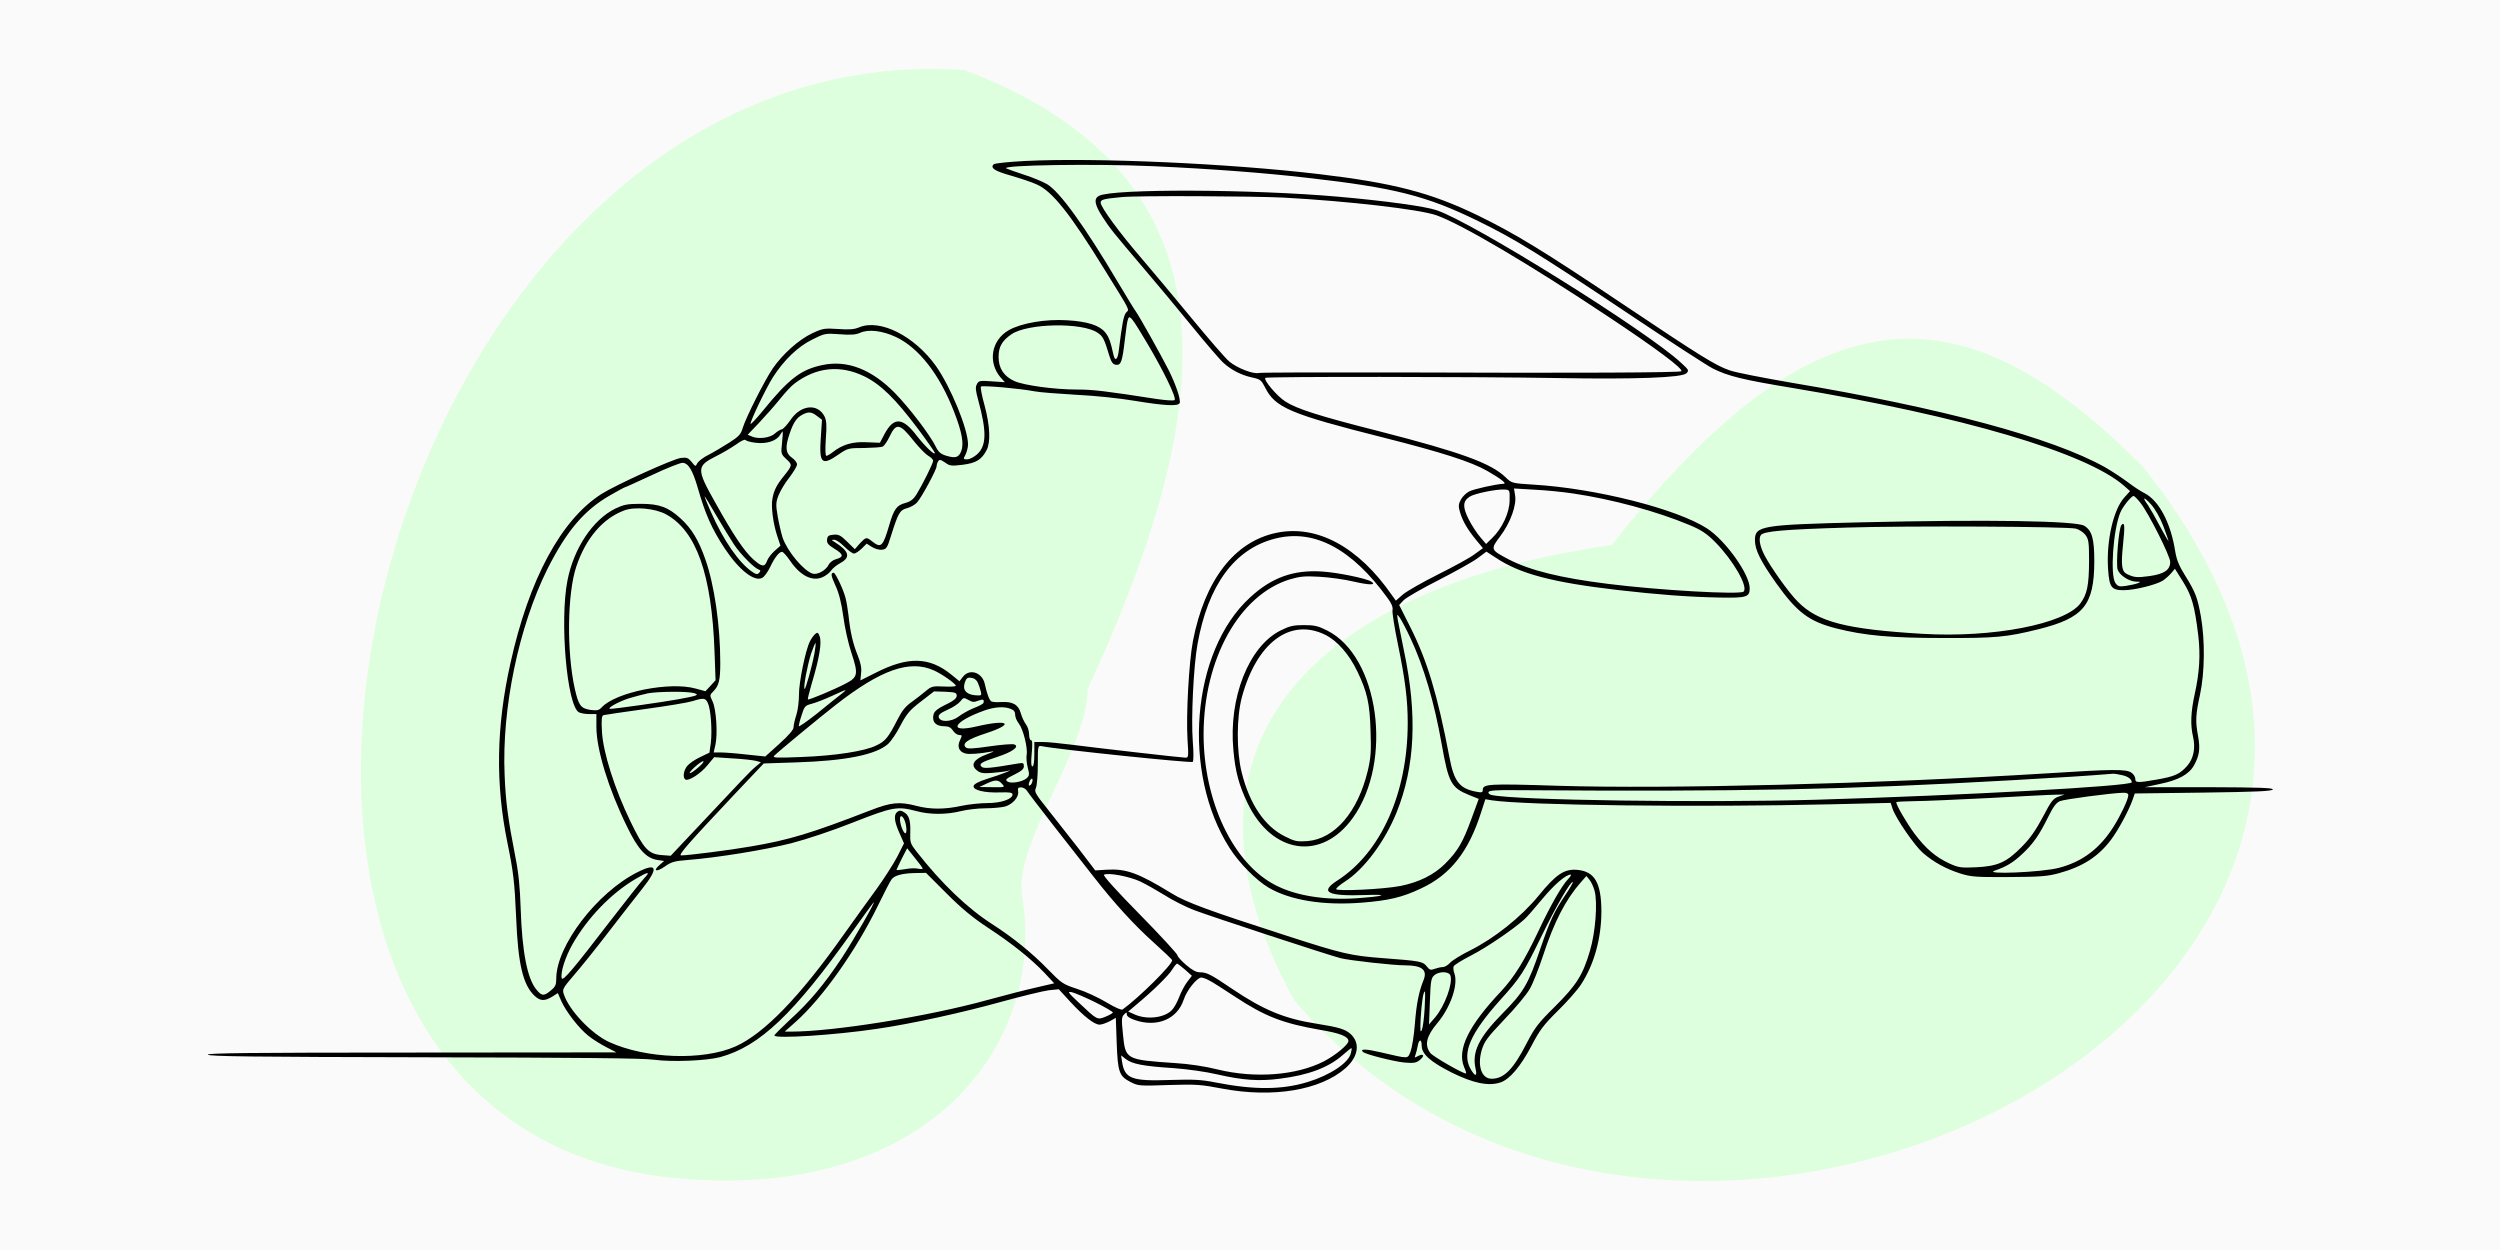
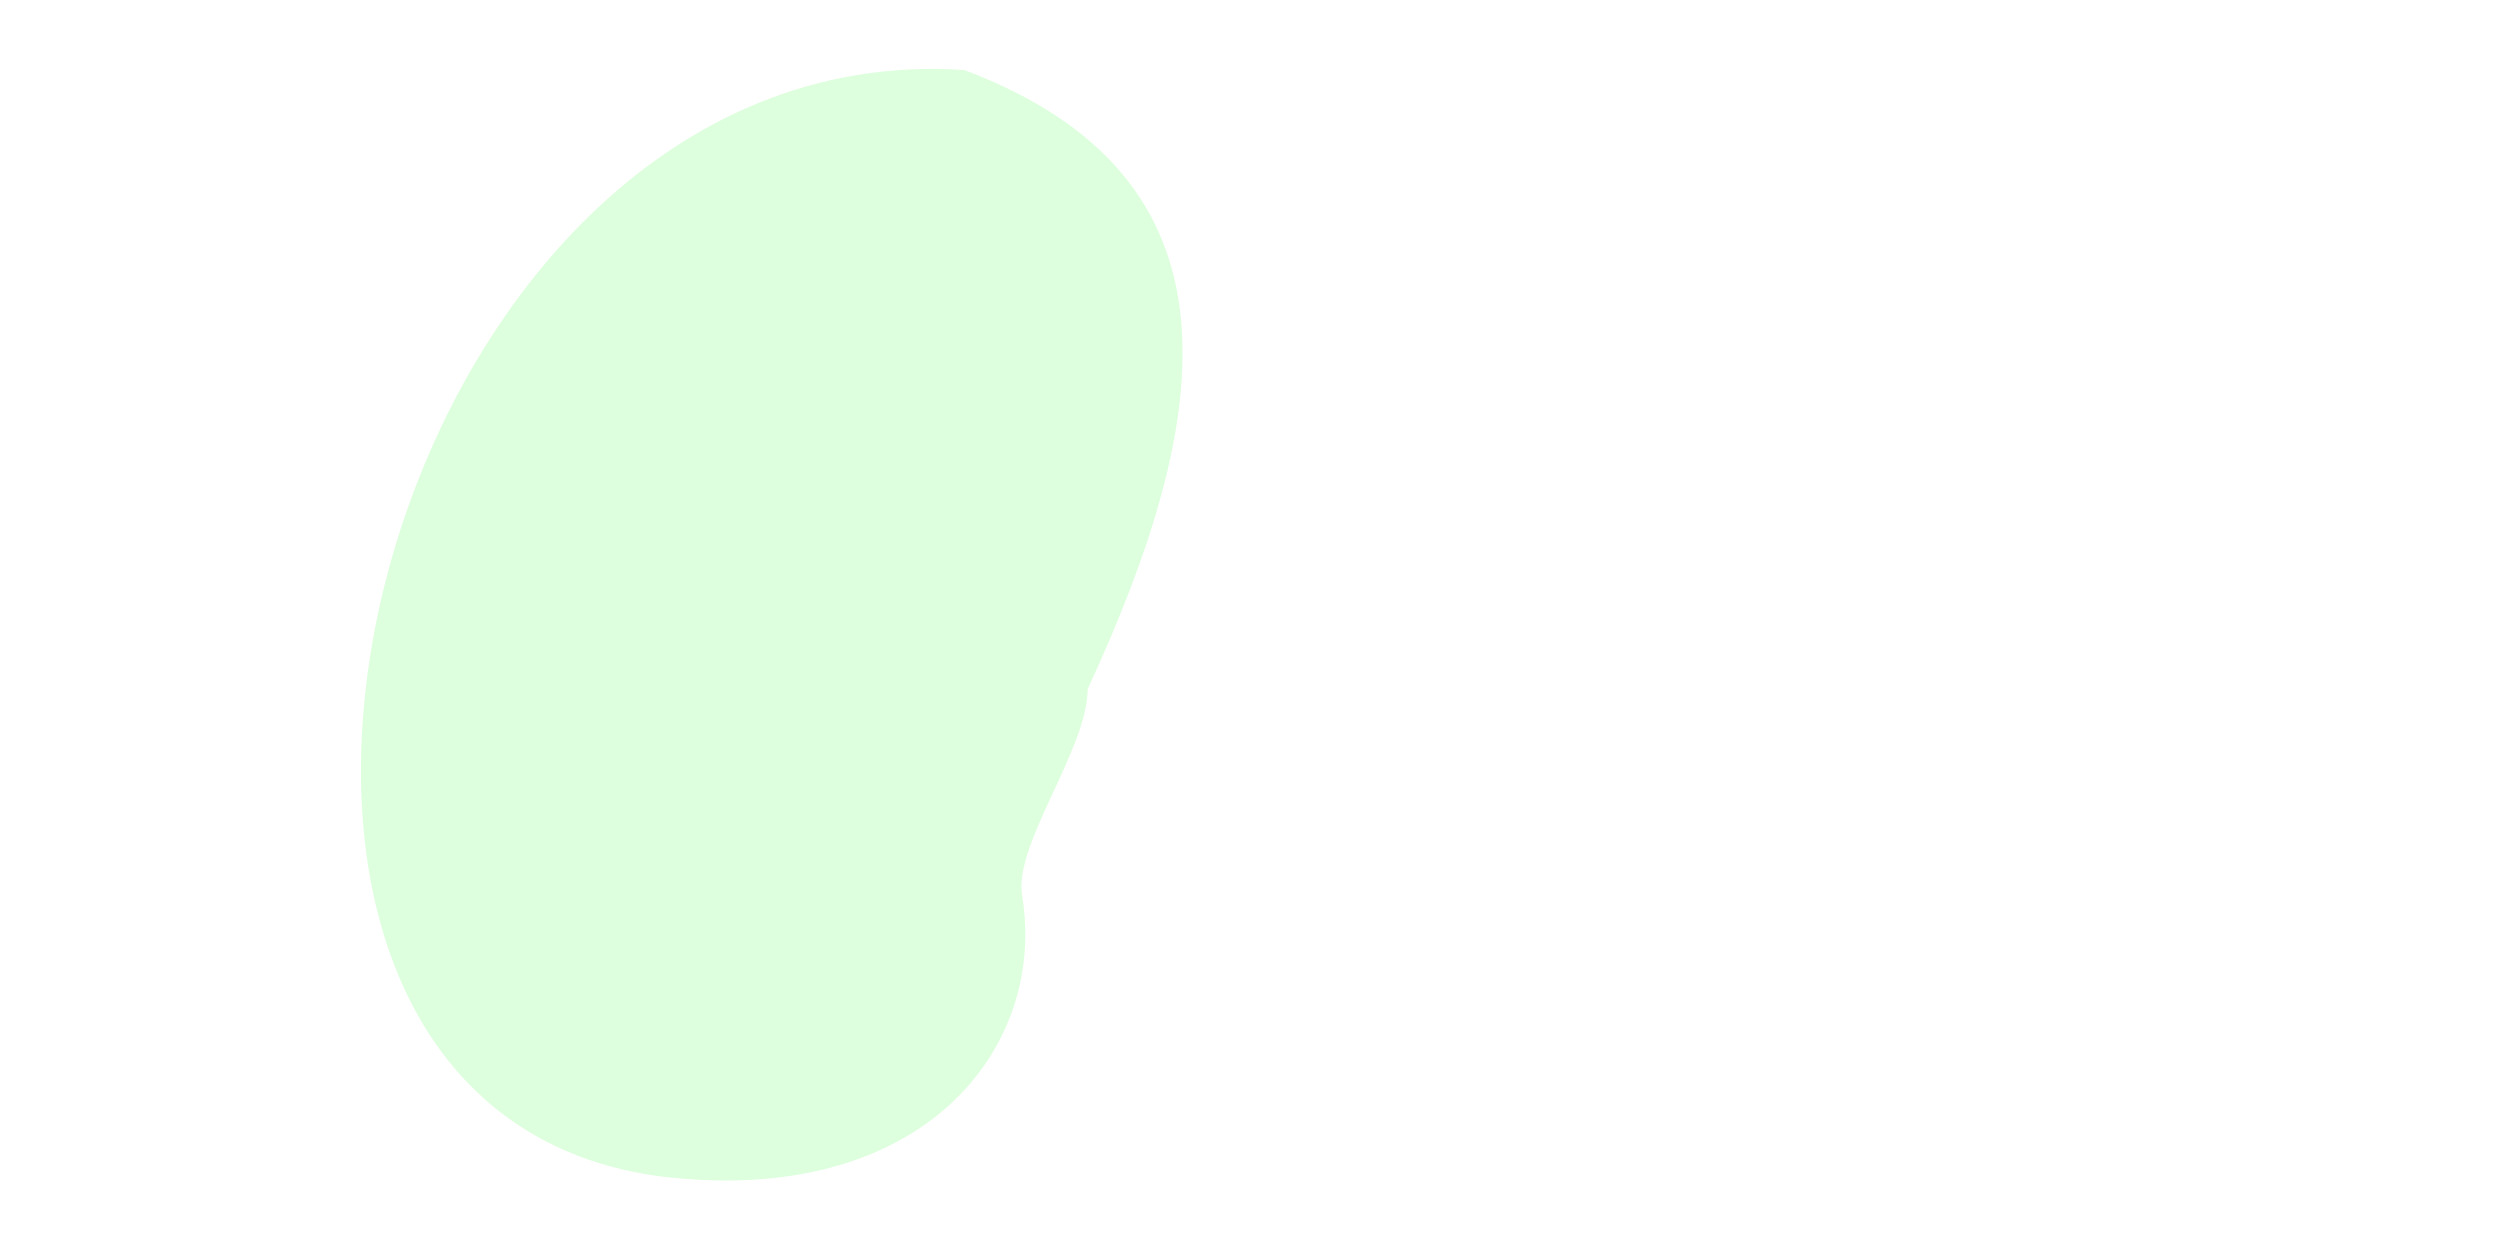
<svg xmlns="http://www.w3.org/2000/svg" width="100%" height="100%" viewBox="0 0 960 480" version="1.1" xml:space="preserve" style="fill-rule:evenodd;clip-rule:evenodd;stroke-linejoin:round;stroke-miterlimit:2;">
-   <rect x="0" y="0" width="960" height="480" style="fill:rgb(250,250,250);" />
  <path d="M370.275,26.882C141.846,11.616 45.523,423.11 252.813,451.636C354.599,464.379 402.198,402.164 392.483,343.931C389.182,324.145 417.594,287.847 417.652,264.615C466.29,159.503 480.195,68.336 370.275,26.882Z" style="fill:rgb(221,255,221);" />
-   <path d="M496.974,384.049C641.8,554.236 986.336,383.015 822.811,179.174C755.388,111.432 699.251,106.967 618.918,209.318C505.04,225.285 443.116,285.873 496.974,384.049Z" style="fill:rgb(221,255,221);" />
  <g transform="matrix(0.067,4.65451e-33,4.65451e-33,-0.067,-11.514,479.897)">
-     <path d="M6046,6240C6452,6260 7213,6226 7730,6165C8159,6114 8372,6059 8644,5927C8855,5824 9016,5726 9465,5425C9920,5120 10004,5068 10085,5040C10118,5028 10278,4997 10440,4969C11304,4824 11934,4654 12236,4485C12271,4465 12328,4428 12363,4402C12397,4376 12442,4346 12463,4336C12546,4294 12614,4164 12639,4001C12647,3954 12661,3919 12695,3865C12755,3768 12766,3740 12786,3629C12810,3491 12808,3309 12781,3182C12755,3064 12754,3029 12770,2942C12783,2870 12777,2832 12747,2777C12718,2725 12659,2692 12553,2670L12465,2651L12833,2651C13123,2650 13201,2647 13198,2638C13194,2628 13102,2624 12800,2620L12407,2615L12395,2580C12373,2518 12313,2406 12271,2350C12198,2253 12108,2195 11972,2158C11906,2140 11864,2137 11685,2136C11493,2135 11469,2137 11405,2157C11324,2183 11253,2222 11192,2275C11145,2316 11037,2473 11019,2527L11008,2561L10672,2553C9897,2535 8911,2547 8720,2576L8685,2582L8661,2508C8589,2281 8484,2148 8315,2070C8207,2019 8129,2001 7975,1989C7754,1972 7567,2003 7443,2075C7372,2117 7275,2215 7220,2301C6943,2733 6999,3430 7336,3738C7460,3853 7586,3898 7749,3887C7835,3882 8001,3848 8030,3830C8064,3809 8023,3808 7932,3829C7879,3842 7789,3854 7734,3857C7649,3862 7622,3859 7564,3842C7275,3753 7071,3387 7070,2955C7070,2570 7240,2212 7483,2089C7599,2029 7763,2003 7940,2014C8103,2025 8145,2038 8000,2033C7781,2025 7733,2049 7835,2115C8087,2276 8240,2618 8240,3020C8240,3151 8226,3265 8184,3469C8164,3565 8150,3654 8153,3667C8156,3682 8147,3705 8126,3733C7919,4019 7702,4134 7477,4075C7246,4015 7095,3808 7035,3470C7012,3341 6998,3043 7008,2915C7013,2855 7013,2801 7008,2796C7001,2788 6228,2868 6143,2886C6120,2890 6120,2889 6120,2781C6120,2720 6115,2660 6109,2647C6099,2625 6105,2614 6177,2524C6220,2469 6299,2369 6353,2300L6449,2174L6513,2178C6626,2185 6695,2160 6886,2043C6972,1990 7099,1944 7545,1800C7869,1695 7915,1685 8100,1671C8314,1655 8327,1652 8349,1624C8365,1603 8372,1601 8395,1610C8409,1615 8430,1620 8441,1620C8452,1620 8471,1631 8483,1645C8495,1658 8546,1690 8595,1714C8737,1785 8889,1906 8990,2029C9091,2153 9138,2184 9213,2177C9311,2168 9349,2103 9350,1942C9350,1785 9309,1636 9233,1520C9214,1490 9154,1422 9101,1370C9019,1289 8997,1260 8950,1170C8888,1052 8825,977 8772,959C8703,936 8617,954 8493,1015C8370,1077 8320,1121 8320,1170C8320,1210 8304,1208 8297,1167C8294,1150 8288,1127 8284,1116C8278,1100 8279,1099 8299,1110C8332,1127 8339,1112 8310,1088C8289,1071 8276,1068 8220,1073C8160,1079 7996,1120 7983,1134C7965,1152 8001,1151 8083,1132C8251,1093 8238,1093 8256,1135C8264,1156 8276,1227 8281,1294C8290,1410 8304,1480 8331,1546C8354,1604 8322,1630 8225,1630C8155,1630 7906,1658 7855,1671C7778,1691 7109,1911 7017,1946C6967,1965 6890,2004 6847,2032C6803,2059 6740,2095 6706,2111C6643,2140 6521,2163 6499,2149C6492,2145 6571,2057 6704,1922C6823,1801 6920,1695 6920,1688C6920,1681 6942,1656 6969,1633C7005,1602 7028,1590 7050,1590C7089,1590 7113,1577 7234,1495C7415,1373 7534,1324 7720,1295C7846,1275 7882,1264 7913,1236C7969,1184 7957,1106 7884,1041C7740,914 7468,869 7179,923C7055,947 7026,949 6869,944C6701,938 6694,939 6650,962C6586,995 6578,1019 6572,1186L6567,1329L6531,1309C6511,1299 6486,1290 6474,1290C6444,1290 6385,1336 6307,1420L6240,1493L6182,1487C6151,1483 6027,1453 5907,1420C5688,1359 5392,1294 5198,1266C4958,1230 4610,1208 4610,1228C4610,1232 4649,1271 4696,1315C4812,1420 4895,1520 4995,1670C5064,1774 5197,2007 5178,1990C5175,1987 5120,1912 5056,1822C4720,1350 4526,1166 4300,1104C4221,1083 4022,1075 3920,1089C3859,1098 3486,1101 2601,1103C1624,1105 1366,1108 1363,1118C1359,1127 1598,1130 2532,1130L3705,1131L3645,1162C3612,1179 3566,1208 3543,1227C3489,1270 3415,1366 3389,1425L3369,1471L3336,1450C3293,1424 3269,1425 3237,1454C3169,1517 3141,1636 3130,1905C3121,2109 3114,2167 3080,2333C3011,2670 3016,2998 3097,3360C3203,3842 3388,4185 3620,4332C3700,4383 4028,4532 4074,4538C4108,4542 4116,4539 4136,4515C4158,4487 4158,4487 4169,4509C4176,4520 4204,4542 4233,4556C4262,4571 4314,4602 4350,4625C4407,4661 4418,4673 4429,4711C4447,4770 4554,4982 4600,5050C4657,5133 4750,5216 4826,5252C4888,5281 4897,5282 4976,5277C5040,5272 5069,5275 5097,5287C5217,5336 5413,5237 5536,5065C5621,4944 5720,4704 5720,4615C5720,4599 5713,4573 5706,4558C5692,4531 5692,4530 5715,4530C5729,4530 5754,4543 5771,4558C5826,4607 5828,4687 5779,4867C5763,4925 5761,4944 5771,4961C5781,4981 5788,4982 5856,4977L5931,4972L5906,5000C5832,5088 5854,5213 5953,5270C6025,5311 6164,5335 6289,5327C6404,5320 6471,5299 6505,5259C6527,5232 6536,5209 6554,5127C6563,5089 6578,5102 6584,5153C6603,5308 6612,5356 6626,5371C6645,5392 6657,5368 6501,5620C6305,5938 6203,6066 6115,6105C6088,6118 6021,6140 5966,6156C5871,6183 5846,6200 5867,6221C5873,6227 5954,6235 6046,6240ZM5364,2434C5356,2479 5330,2504 5330,2467C5330,2433 5355,2375 5364,2389C5368,2395 5368,2415 5364,2434ZM8337,1383C8340,1436 8341,1480 8338,1480C8329,1480 8320,1419 8314,1325C8311,1254 8312,1240 8321,1260C8327,1274 8334,1329 8337,1383ZM12334,2720C12313,2725 12288,2729 12280,2728C12119,2715 12007,2708 11705,2691C10724,2636 10186,2625 8846,2634C8745,2635 8706,2632 8703,2623C8700,2616 8709,2608 8722,2606C8855,2576 9940,2561 10579,2579C11427,2604 12390,2657 12390,2679C12389,2697 12368,2713 12334,2720ZM9144,2034C9170,2072 9188,2105 9186,2107C9176,2117 9091,1970 9009,1802C8905,1589 8889,1563 8769,1430C8600,1241 8551,1129 8598,1040C8625,991 8640,990 8629,1037C8607,1134 8647,1215 8783,1354C8905,1477 8931,1522 9000,1725C9056,1888 9078,1936 9144,2034ZM9311,2057C9305,2079 9292,2108 9282,2120L9264,2142L9233,2107C9145,2007 9079,1879 9016,1687C8991,1611 8957,1524 8939,1494C8922,1464 8857,1385 8794,1320C8695,1216 8679,1193 8664,1144C8638,1054 8663,980 8721,980C8792,980 8845,1034 8921,1182C8968,1273 8987,1298 9085,1395C9209,1519 9244,1575 9285,1715C9316,1820 9329,1990 9311,2057ZM7101,1544C7085,1553 7065,1560 7057,1560C7032,1560 6973,1486 6956,1433C6919,1321 6803,1273 6677,1316C6647,1326 6630,1338 6630,1348C6630,1363 6629,1363 6614,1348C6600,1334 6599,1320 6608,1234C6622,1090 6624,1089 6905,1070C6987,1065 7080,1051 7151,1033C7365,981 7601,999 7758,1079C7824,1113 7900,1175 7900,1196C7900,1222 7853,1241 7739,1260C7522,1298 7422,1337 7249,1451C7184,1494 7118,1536 7101,1544ZM7914,1126C7918,1141 7920,1154 7918,1155C7916,1157 7895,1140 7870,1118C7787,1044 7672,1001 7506,980C7388,965 7296,971 7148,1005C7084,1020 6978,1035 6896,1041C6723,1052 6659,1065 6624,1093L6597,1114L6603,1076C6618,980 6658,965 6882,973C7012,977 7056,975 7137,959C7361,915 7520,916 7669,962C7796,1001 7901,1071 7914,1126ZM8485,1571C8477,1596 8420,1597 8392,1573C8374,1557 8371,1539 8367,1423L8362,1291L8398,1333C8453,1399 8499,1525 8485,1571ZM6448,1419C6391,1447 6332,1472 6315,1476C6288,1481 6291,1476 6355,1416C6461,1316 6460,1316 6509,1336C6531,1345 6550,1356 6550,1360C6550,1364 6504,1391 6448,1419ZM6964,1605C6942,1624 6922,1639 6918,1640C6915,1640 6902,1625 6891,1607C6870,1572 6780,1484 6691,1410L6638,1365L6676,1348C6744,1318 6841,1328 6886,1371C6899,1383 6919,1418 6930,1448C6941,1477 6962,1517 6977,1536L7003,1570L6964,1605ZM5597,2042L5479,2160L5422,2159C5346,2158 5299,2146 5282,2123C5274,2113 5240,2047 5205,1975C5079,1716 4887,1444 4731,1305L4669,1250L4703,1250C4950,1250 5490,1337 5830,1431C5932,1459 6060,1492 6115,1504L6214,1527L6160,1585C6081,1668 5972,1755 5835,1845C5747,1903 5684,1955 5597,2042ZM5460,2185C5460,2188 5440,2216 5415,2246L5371,2301L5340,2241C5324,2208 5310,2179 5310,2177C5310,2174 5331,2177 5358,2181C5384,2186 5417,2188 5433,2184C5448,2181 5460,2181 5460,2185ZM11970,2597L12005,2609L11955,2608C11928,2608 11757,2599 11575,2589C11394,2580 11199,2571 11143,2571C11086,2570 11040,2568 11040,2565C11040,2547 11100,2445 11145,2384C11209,2299 11266,2250 11344,2214C11397,2190 11410,2188 11498,2192C11621,2198 11672,2220 11760,2310C11807,2357 11840,2405 11880,2480C11928,2572 11939,2586 11970,2597ZM5655,3175C5655,3193 5647,3195 5590,3198L5525,3200L5450,3142C5386,3093 5369,3073 5333,3005C5311,2961 5278,2914 5262,2899C5192,2837 5020,2802 4732,2793L4549,2787L4387,2616C4114,2326 4056,2260 4076,2260C4115,2260 4360,2291 4473,2311C4693,2348 4819,2386 5162,2519C5281,2565 5327,2569 5424,2544C5503,2523 5586,2523 5682,2544C5724,2553 5792,2560 5832,2560C5910,2560 5975,2583 5975,2609C5975,2620 5960,2623 5903,2621C5814,2618 5747,2634 5752,2658C5754,2669 5780,2683 5830,2699C5911,2724 5990,2755 5950,2745C5936,2741 5896,2736 5860,2733C5805,2729 5791,2731 5770,2748C5732,2779 5753,2812 5827,2839C5859,2851 5874,2858 5860,2856C5789,2843 5728,2838 5706,2844C5668,2853 5656,2884 5674,2920C5687,2948 5687,2950 5669,2950C5659,2950 5643,2961 5634,2975C5623,2992 5609,3000 5588,3000C5543,3000 5520,3017 5520,3049C5520,3083 5534,3096 5604,3130C5640,3148 5655,3161 5655,3175ZM9158,2123C9172,2138 9180,2150 9174,2150C9146,2150 9081,2094 9011,2010C8968,1958 8922,1905 8909,1894C8842,1834 8696,1735 8608,1689C8553,1661 8506,1632 8503,1624C8500,1617 8502,1597 8508,1582C8530,1518 8485,1388 8409,1298C8346,1223 8335,1172 8370,1127C8386,1107 8554,1010 8574,1010C8577,1010 8572,1027 8563,1047C8522,1147 8587,1282 8774,1480C8851,1563 8907,1653 8991,1830C9056,1969 9122,2085 9158,2123ZM4150,3190C4115,3201 3946,3200 3885,3189C3858,3183 3808,3170 3775,3160C3711,3139 3644,3100 3671,3100C3696,3100 3967,3138 4060,3155C4169,3175 4183,3180 4150,3190ZM3863,2128C3903,2170 3889,2169 3811,2123C3672,2040 3540,1903 3453,1751C3412,1678 3384,1592 3391,1557C3396,1535 3452,1601 3674,1890C3761,2003 3846,2110 3863,2128ZM5307,5231C5228,5268 5149,5277 5101,5255C5076,5244 5048,5242 4984,5247C4902,5253 4898,5252 4826,5216C4745,5176 4665,5099 4602,5001C4562,4938 4467,4740 4474,4733C4476,4731 4507,4763 4542,4806C4695,4994 4762,5045 4888,5071C5028,5100 5167,5046 5300,4911C5384,4825 5504,4668 5537,4599C5551,4571 5564,4560 5597,4550C5649,4535 5667,4541 5681,4577C5697,4619 5686,4684 5641,4800C5558,5016 5438,5169 5307,5231ZM4380,4040C4360,4070 4313,4147 4276,4210C4240,4273 4210,4321 4210,4318C4210,4314 4226,4274 4246,4229C4318,4065 4409,3934 4485,3884C4506,3870 4513,3869 4523,3880C4532,3890 4532,3894 4521,3898C4494,3907 4417,3985 4380,4040ZM12370,2605C12370,2615 12360,2620 12338,2619C12270,2617 12004,2582 11978,2571C11958,2563 11940,2540 11911,2481C11860,2377 11824,2326 11763,2269C11710,2219 11670,2195 11605,2173C11532,2149 11877,2163 11973,2189C12107,2224 12206,2299 12285,2424C12326,2489 12370,2582 12370,2605ZM7530,6030C7353,6039 6684,6042 6600,6033C6496,6023 6480,6019 6480,6001C6480,5976 6589,5827 6716,5680C6775,5611 6904,5457 7002,5338C7100,5219 7197,5107 7218,5090C7264,5052 7356,5017 7387,5025C7400,5028 7763,5029 8193,5028C9223,5024 9800,5027 9808,5035C9821,5048 9665,5165 9386,5350C8935,5650 8548,5878 8404,5929C8306,5963 7899,6010 7530,6030ZM6750,5190C6713,5253 6674,5316 6663,5329C6638,5360 6635,5353 6619,5218C6604,5089 6597,5068 6567,5072C6551,5074 6542,5086 6531,5120C6500,5223 6493,5235 6462,5256C6373,5316 6062,5310 5969,5247C5915,5210 5895,5175 5895,5117C5895,5051 5926,5005 5987,4978C6042,4954 6216,4930 6345,4930C6436,4930 6505,4922 6800,4876C6855,4868 6899,4865 6904,4870C6916,4882 6840,5038 6750,5190ZM4654,4625C4658,4661 4659,4690 4658,4690C4656,4690 4649,4681 4642,4669C4621,4635 4564,4617 4503,4625C4474,4628 4448,4636 4444,4641C4441,4646 4417,4635 4392,4616C4366,4598 4313,4566 4274,4547C4163,4491 4163,4474 4272,4281C4375,4096 4437,4004 4489,3957C4538,3913 4555,3911 4568,3948C4573,3963 4593,3989 4611,4005L4645,4035L4628,4086C4603,4159 4590,4259 4599,4305C4608,4354 4623,4383 4665,4435C4714,4497 4714,4498 4679,4531C4648,4560 4647,4562 4654,4625ZM9190,4334C9132,4343 9032,4353 8967,4356L8849,4363L8855,4326C8866,4270 8829,4167 8770,4089C8713,4013 8714,4012 8818,3957C8939,3894 9115,3850 9390,3816C9675,3780 10146,3753 10165,3772C10193,3800 10104,3953 10002,4056C9953,4105 9923,4125 9856,4153C9669,4232 9408,4302 9190,4334ZM8824,4294C8825,4355 8825,4355 8795,4357C8749,4360 8622,4334 8595,4316C8555,4290 8554,4257 8589,4187C8606,4153 8636,4107 8655,4085L8689,4045L8724,4079C8782,4135 8823,4224 8824,4294ZM4855,4778C4823,4803 4805,4805 4769,4785C4737,4768 4718,4739 4697,4676C4671,4600 4674,4565 4710,4540C4727,4528 4740,4511 4740,4501C4740,4491 4720,4458 4696,4426C4671,4395 4644,4349 4634,4324C4618,4283 4618,4269 4629,4204C4636,4163 4649,4108 4657,4082C4684,4003 4777,3892 4829,3875C4856,3867 4903,3892 4920,3924C4927,3939 4947,3954 4964,3958C5009,3970 5006,3987 4955,4017C4918,4040 4910,4050 4912,4070C4914,4090 4921,4096 4949,4098C4977,4101 4990,4095 5027,4058L5071,4015L5100,4048C5135,4085 5137,4086 5170,4060C5222,4019 5232,4029 5269,4155C5295,4244 5311,4267 5361,4280C5390,4288 5407,4301 5424,4328C5458,4383 5520,4507 5520,4522C5520,4529 5507,4542 5491,4551C5475,4561 5439,4598 5410,4634C5329,4737 5308,4741 5270,4660C5257,4633 5240,4608 5231,4603C5222,4599 5174,4596 5124,4595C5035,4595 5031,4594 4978,4558C4882,4491 4866,4506 4876,4653L4883,4757L4855,4778ZM5127,5005C4988,5073 4850,5059 4725,4964C4708,4952 4670,4911 4640,4873C4610,4836 4556,4775 4521,4738L4457,4671L4486,4659C4525,4645 4587,4654 4613,4678C4625,4689 4643,4700 4652,4702C4661,4703 4683,4728 4702,4755C4760,4842 4857,4853 4897,4777C4909,4752 4911,4728 4905,4648C4901,4588 4902,4550 4908,4550C4913,4550 4929,4559 4943,4570C5000,4615 5057,4632 5138,4628L5215,4625L5243,4678C5295,4774 5346,4771 5427,4664C5475,4603 5530,4550 5530,4567C5530,4571 5486,4634 5433,4705C5304,4877 5220,4959 5127,5005ZM6783,6210C6450,6225 5900,6217 5940,6197C5948,6193 5994,6177 6042,6161C6090,6146 6149,6121 6173,6107C6246,6064 6390,5864 6579,5545C6625,5468 6671,5392 6682,5377C6708,5339 6822,5135 6870,5041C6911,4959 6940,4873 6933,4853C6926,4833 6847,4837 6678,4865C6590,4880 6446,4895 6340,4900C6238,4906 6130,4914 6100,4920C6018,4936 5801,4955 5794,4947C5790,4943 5799,4894 5815,4838C5846,4722 5850,4629 5827,4584C5798,4528 5767,4509 5690,4499C5624,4491 5615,4492 5588,4512C5563,4529 5556,4530 5549,4519C5544,4511 5540,4499 5540,4491C5540,4471 5453,4310 5427,4282C5416,4270 5390,4255 5370,4250C5329,4239 5320,4224 5278,4090C5257,4022 5252,4015 5227,4012C5212,4010 5186,4017 5169,4028L5139,4047L5110,4018C5094,4003 5075,3990 5066,3990C5058,3990 5033,4008 5011,4030C4989,4052 4963,4070 4953,4069C4936,4069 4936,4068 4954,4057C5040,4003 5049,3968 4987,3935C4967,3924 4942,3904 4934,3891C4925,3878 4903,3862 4885,3854C4825,3829 4758,3864 4700,3949C4681,3977 4660,4000 4654,4000C4637,4000 4610,3965 4585,3911C4572,3884 4552,3857 4541,3851C4496,3826 4408,3895 4325,4020C4252,4131 4214,4215 4170,4370C4141,4469 4116,4510 4083,4510C4070,4510 3991,4479 3909,4440C3826,4402 3757,4370 3754,4370C3751,4370 3712,4349 3667,4323C3519,4238 3419,4119 3309,3901C3145,3571 3047,3102 3064,2720C3070,2568 3083,2470 3125,2255C3144,2161 3152,2078 3156,1955C3164,1708 3194,1552 3247,1490C3277,1453 3290,1453 3329,1486C3355,1507 3360,1519 3360,1554C3360,1742 3594,2048 3826,2164C3939,2221 3948,2189 3853,2069C3815,2022 3727,1908 3655,1815C3584,1722 3495,1612 3459,1571C3398,1500 3394,1492 3403,1465C3433,1372 3563,1236 3664,1190C3875,1094 4201,1083 4387,1165C4550,1238 4753,1446 5006,1804C5065,1887 5150,2005 5194,2065C5238,2126 5292,2210 5314,2252L5353,2329L5327,2388C5297,2455 5293,2492 5314,2509C5325,2518 5334,2519 5349,2510C5381,2493 5391,2464 5389,2395C5387,2334 5389,2328 5424,2283C5567,2100 5716,1957 5860,1865C5975,1791 6087,1701 6177,1608C6256,1527 6263,1522 6345,1495C6393,1480 6468,1445 6513,1418C6563,1388 6599,1372 6606,1377C6701,1446 6890,1633 6890,1659C6890,1663 6843,1708 6785,1760C6673,1860 6558,1986 6438,2140C6397,2192 6298,2319 6217,2422C6137,2525 6065,2618 6058,2630C6051,2641 6036,2650 6024,2650C6007,2650 6004,2645 6007,2627C6013,2595 5976,2553 5932,2540C5912,2535 5861,2530 5820,2530C5779,2530 5716,2523 5680,2514C5596,2493 5501,2493 5424,2514C5315,2543 5288,2538 5064,2450C4941,2401 4799,2354 4708,2330C4554,2291 4281,2247 4116,2234C4038,2228 4020,2223 3983,2197C3935,2163 3910,2169 3952,2205L3978,2228L3939,2234C3875,2244 3828,2296 3766,2424C3659,2642 3590,2868 3590,2996L3590,3070L3549,3070C3527,3070 3500,3075 3490,3080C3421,3117 3379,3605 3424,3835C3460,4020 3569,4184 3699,4248C3748,4271 3767,4275 3845,4275C3951,4275 4002,4256 4074,4190C4136,4133 4176,4067 4214,3958C4266,3812 4300,3578 4300,3363C4300,3264 4292,3232 4260,3200C4239,3179 4239,3178 4256,3142C4277,3098 4286,2955 4272,2893L4262,2850L4304,2850C4326,2850 4393,2845 4452,2838L4558,2827L4639,2900C4691,2947 4720,2980 4720,2994C4720,3006 4727,3038 4736,3065C4745,3093 4751,3144 4751,3180C4750,3250 4789,3439 4814,3487C4822,3503 4836,3522 4844,3529C4857,3540 4861,3538 4869,3517C4883,3481 4869,3394 4823,3241C4810,3196 4800,3156 4802,3154C4807,3149 4959,3213 5021,3246C5089,3282 5092,3299 5051,3423C5034,3474 5013,3567 5005,3630C4994,3710 4980,3764 4960,3807C4934,3863 4932,3880 4950,3880C4960,3880 5007,3781 5018,3735C5024,3713 5031,3668 5035,3635C5045,3540 5060,3475 5087,3408C5105,3363 5111,3333 5107,3304L5103,3263L5189,3306C5377,3402 5499,3399 5627,3294L5671,3258L5691,3284C5729,3333 5801,3309 5816,3243C5828,3187 5842,3150 5853,3143C5859,3139 5884,3137 5908,3139C5975,3143 6008,3125 6022,3076C6028,3054 6042,3024 6052,3011C6062,2998 6070,2972 6070,2954C6070,2935 6075,2920 6081,2920C6089,2920 6090,2898 6085,2845C6080,2793 6082,2770 6089,2770C6096,2770 6100,2796 6100,2840L6100,2910L6148,2910C6175,2910 6247,2903 6309,2895C6457,2876 6944,2820 6967,2820C6984,2820 6984,2828 6978,2923C6969,3062 6986,3368 7009,3489C7077,3839 7247,4059 7488,4109C7720,4157 7958,4028 8149,3752L8172,3720L8213,3756C8236,3775 8327,3827 8415,3871C8503,3915 8597,3966 8623,3986L8671,4021L8632,4068C8582,4129 8555,4176 8540,4226C8530,4260 8530,4272 8544,4298C8553,4316 8575,4337 8592,4346C8619,4360 8746,4388 8790,4390C8810,4391 8772,4420 8695,4464C8604,4516 8436,4570 8100,4655C7565,4790 7480,4826 7422,4943C7401,4984 7395,4989 7349,4999C7288,5012 7232,5040 7186,5081C7167,5097 7083,5195 6999,5298C6915,5401 6796,5544 6735,5615C6554,5828 6534,5852 6491,5919C6445,5990 6440,6024 6470,6040C6549,6082 7350,6079 7845,6035C8116,6011 8340,5980 8405,5958C8610,5890 9613,5265 9807,5083C9852,5042 9853,5039 9837,5023C9812,4998 9542,4988 9095,4996C8620,5004 7431,5005 7424,4997C7412,4985 7491,4892 7538,4862C7604,4819 7729,4779 8080,4690C8547,4570 8717,4508 8801,4427C8836,4393 8837,4393 8961,4385C9317,4364 9784,4246 9957,4133C10063,4063 10200,3871 10200,3791C10200,3740 10181,3735 10026,3738C9853,3741 9669,3755 9445,3781C9066,3825 8883,3874 8745,3966L8691,4001L8644,3966C8619,3946 8518,3890 8421,3840C8324,3791 8232,3738 8217,3723L8191,3695L8254,3570C8351,3378 8410,3184 8479,2823C8505,2683 8537,2643 8633,2625C8663,2619 8670,2621 8670,2634C8670,2670 8699,2672 9103,2659C9731,2640 10928,2670 11899,2730C12287,2755 12358,2755 12388,2734C12400,2726 12410,2710 12410,2699C12410,2676 12421,2675 12535,2695C12637,2713 12666,2726 12708,2774C12744,2816 12756,2875 12741,2940C12725,3008 12728,3081 12750,3182C12778,3308 12784,3408 12771,3520C12750,3692 12734,3747 12684,3828L12637,3903L12616,3878C12604,3864 12583,3845 12568,3835C12530,3811 12405,3780 12344,3780C12273,3780 12261,3796 12254,3901C12243,4059 12284,4241 12346,4310L12380,4348L12346,4378C12129,4568 11420,4777 10440,4940C10161,4986 10075,5007 9988,5051C9955,5068 9731,5213 9491,5374C8991,5708 8854,5793 8645,5895C8347,6041 8165,6087 7660,6144C7419,6172 7115,6195 6783,6210ZM10840,4169C11558,4186 12072,4178 12118,4149C12162,4121 12175,4075 12175,3945C12174,3693 12114,3621 11854,3556C11672,3511 11611,3505 11310,3506C11008,3506 10858,3520 10696,3561C10540,3601 10472,3652 10352,3820C10262,3947 10230,4011 10230,4067C10230,4149 10266,4155 10840,4169ZM12069,4133C12018,4145 11099,4150 10760,4139C10392,4128 10281,4118 10264,4096C10250,4077 10258,4032 10285,3980C10320,3912 10425,3764 10476,3714C10590,3598 10753,3556 11190,3530C11593,3506 12006,3586 12095,3704C12134,3757 12144,3807 12145,3942C12145,4055 12143,4071 12124,4097C12112,4112 12088,4128 12069,4133ZM12440,4280C12423,4302 12405,4320 12400,4320C12387,4320 12338,4259 12324,4225C12283,4126 12265,3866 12296,3821C12311,3801 12318,3799 12358,3805C12382,3809 12412,3815 12424,3820C12443,3828 12442,3829 12415,3829C12374,3830 12322,3864 12309,3897C12298,3928 12315,4138 12331,4154C12349,4173 12351,4150 12340,4045C12327,3921 12332,3887 12363,3872C12404,3853 12418,3851 12492,3861C12576,3873 12610,3896 12610,3942C12610,3976 12486,4222 12440,4280ZM5915,2670C5893,2695 5876,2695 5825,2671L5785,2652L5859,2651C5932,2650 5933,2650 5915,2670ZM12570,4149C12551,4198 12524,4245 12500,4272C12457,4319 12447,4316 12483,4267C12495,4249 12526,4195 12552,4145C12578,4096 12600,4059 12600,4063C12600,4067 12586,4106 12570,4149ZM8255,3507C8231,3558 8204,3609 8195,3622C8178,3645 8178,3645 8183,3610C8187,3591 8203,3510 8219,3430C8296,3065 8282,2769 8176,2506C8109,2340 7990,2180 7880,2110C7852,2092 7830,2073 7830,2067C7830,2053 8104,2066 8199,2085C8304,2106 8391,2149 8454,2212C8527,2285 8556,2335 8605,2469L8647,2584L8592,2606C8489,2648 8474,2676 8435,2896C8392,3139 8333,3340 8255,3507ZM4229,3133C4215,3163 4205,3164 4140,3144C4115,3136 3994,3116 3870,3099C3746,3082 3639,3066 3631,3064C3620,3060 3618,3041 3622,2967C3629,2849 3695,2640 3785,2455C3861,2298 3888,2268 3963,2262L4016,2258L4146,2396C4423,2691 4472,2743 4502,2768L4533,2794L4504,2802C4488,2806 4428,2813 4370,2816L4265,2823L4226,2776C4188,2729 4118,2684 4100,2695C4084,2705 4089,2746 4110,2772C4121,2786 4154,2809 4184,2823L4238,2849L4246,2906C4254,2977 4246,3096 4229,3133ZM3989,4215C3926,4249 3810,4260 3749,4237C3626,4191 3529,4077 3475,3916C3423,3762 3419,3428 3466,3216C3488,3119 3500,3103 3555,3094C3594,3089 3604,3091 3621,3109C3702,3196 4011,3258 4160,3216L4215,3201L4244,3232L4273,3264L4267,3429C4251,3871 4163,4120 3989,4215ZM5779,3147C5755,3137 5744,3138 5722,3151C5696,3166 5693,3165 5676,3143C5666,3130 5634,3108 5603,3095C5563,3077 5549,3066 5552,3053C5558,3022 5623,3024 5665,3055C5684,3070 5723,3092 5752,3104C5781,3115 5806,3128 5808,3133C5814,3154 5807,3157 5779,3147ZM4175,2765C4197,2784 4209,2799 4202,2800C4195,2800 4173,2784 4152,2765C4104,2720 4123,2720 4175,2765ZM4840,3419C4845,3449 4848,3475 4846,3477C4844,3479 4833,3453 4821,3418C4799,3350 4775,3222 4783,3214C4788,3208 4825,3339 4840,3419ZM5964,3100C5927,3115 5872,3111 5815,3091C5635,3027 5601,2960 5768,2999C5952,3042 5991,3015 5823,2960C5716,2925 5684,2902 5707,2879C5716,2870 5748,2871 5843,2885C5912,2895 5976,2900 5985,2896C6017,2884 5975,2853 5886,2824C5794,2794 5781,2785 5798,2768C5810,2756 5849,2760 6008,2787C6036,2792 6040,2789 6040,2771C6040,2755 6026,2743 5985,2723C5938,2700 5932,2694 5945,2684C5965,2669 6036,2682 6058,2704C6072,2718 6072,2726 6062,2764C6056,2789 6053,2822 6056,2837C6063,2876 6036,2984 6011,3016C5999,3031 5990,3053 5990,3067C5990,3083 5982,3094 5964,3100ZM6086,2675C6096,2701 6085,2710 6073,2685C6067,2671 6066,2660 6071,2660C6076,2660 6083,2667 6086,2675ZM4990,3182C5034,3216 5031,3216 4940,3174C4899,3155 4847,3135 4824,3129C4786,3119 4782,3114 4767,3066C4757,3037 4750,3008 4750,3001C4750,2995 4796,3027 4853,3072C4909,3118 4971,3167 4990,3182ZM5525,3320C5386,3383 5221,3325 4961,3122C4871,3052 4635,2857 4610,2832C4597,2819 4615,2818 4765,2824C4957,2831 5127,2857 5194,2890C5246,2914 5264,2937 5315,3037C5341,3089 5362,3115 5398,3140C5424,3159 5460,3187 5479,3203C5510,3229 5518,3231 5581,3228C5619,3226 5650,3228 5650,3232C5650,3244 5570,3300 5525,3320ZM5776,3250C5769,3266 5755,3276 5739,3278C5717,3281 5710,3276 5702,3252C5687,3210 5708,3183 5759,3178C5798,3175 5799,3176 5793,3200C5790,3214 5782,3236 5776,3250ZM7511,3549C7563,3575 7585,3580 7645,3580C7705,3580 7727,3575 7778,3549C8075,3401 8158,2801 7926,2476C7748,2226 7463,2266 7322,2560C7273,2662 7252,2739 7241,2862C7212,3162 7329,3458 7511,3549ZM7766,3525C7565,3623 7373,3478 7289,3165C7259,3051 7258,2859 7288,2737C7333,2555 7420,2426 7536,2369C7593,2340 7607,2338 7665,2342C7823,2355 7954,2509 8011,2745C8029,2822 8031,2856 8027,2975C8022,3134 8008,3196 7951,3315C7904,3413 7836,3491 7766,3525Z" />
-   </g>
+     </g>
</svg>